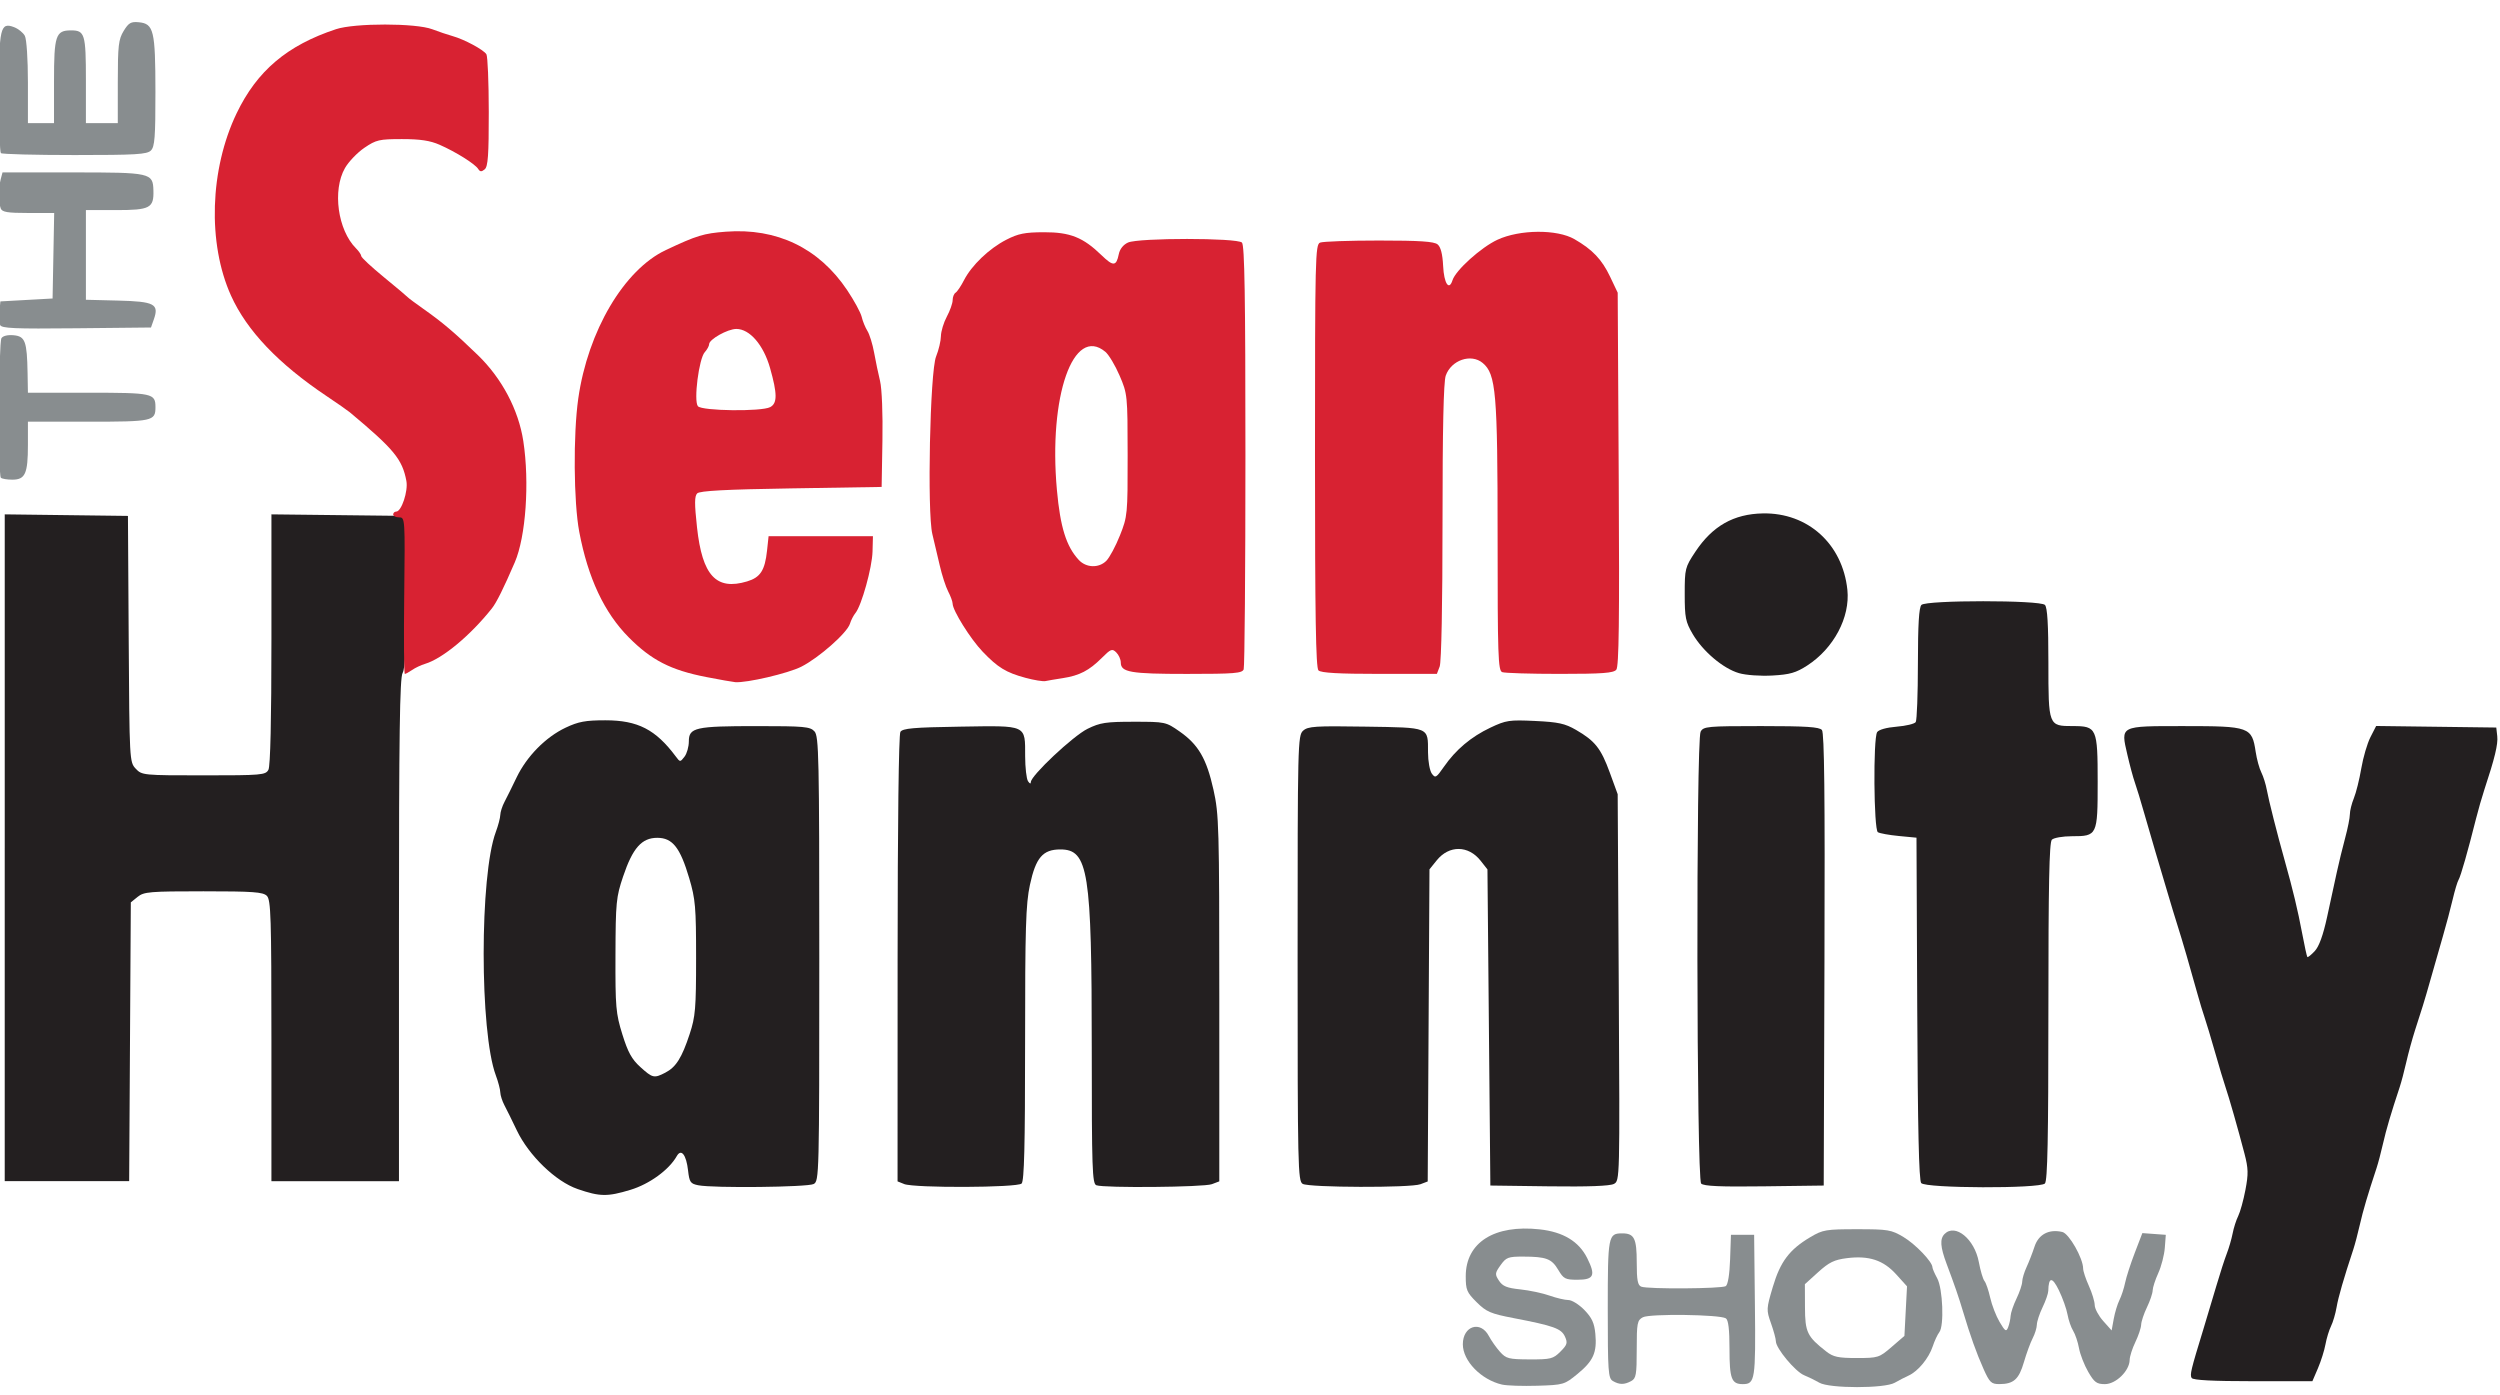
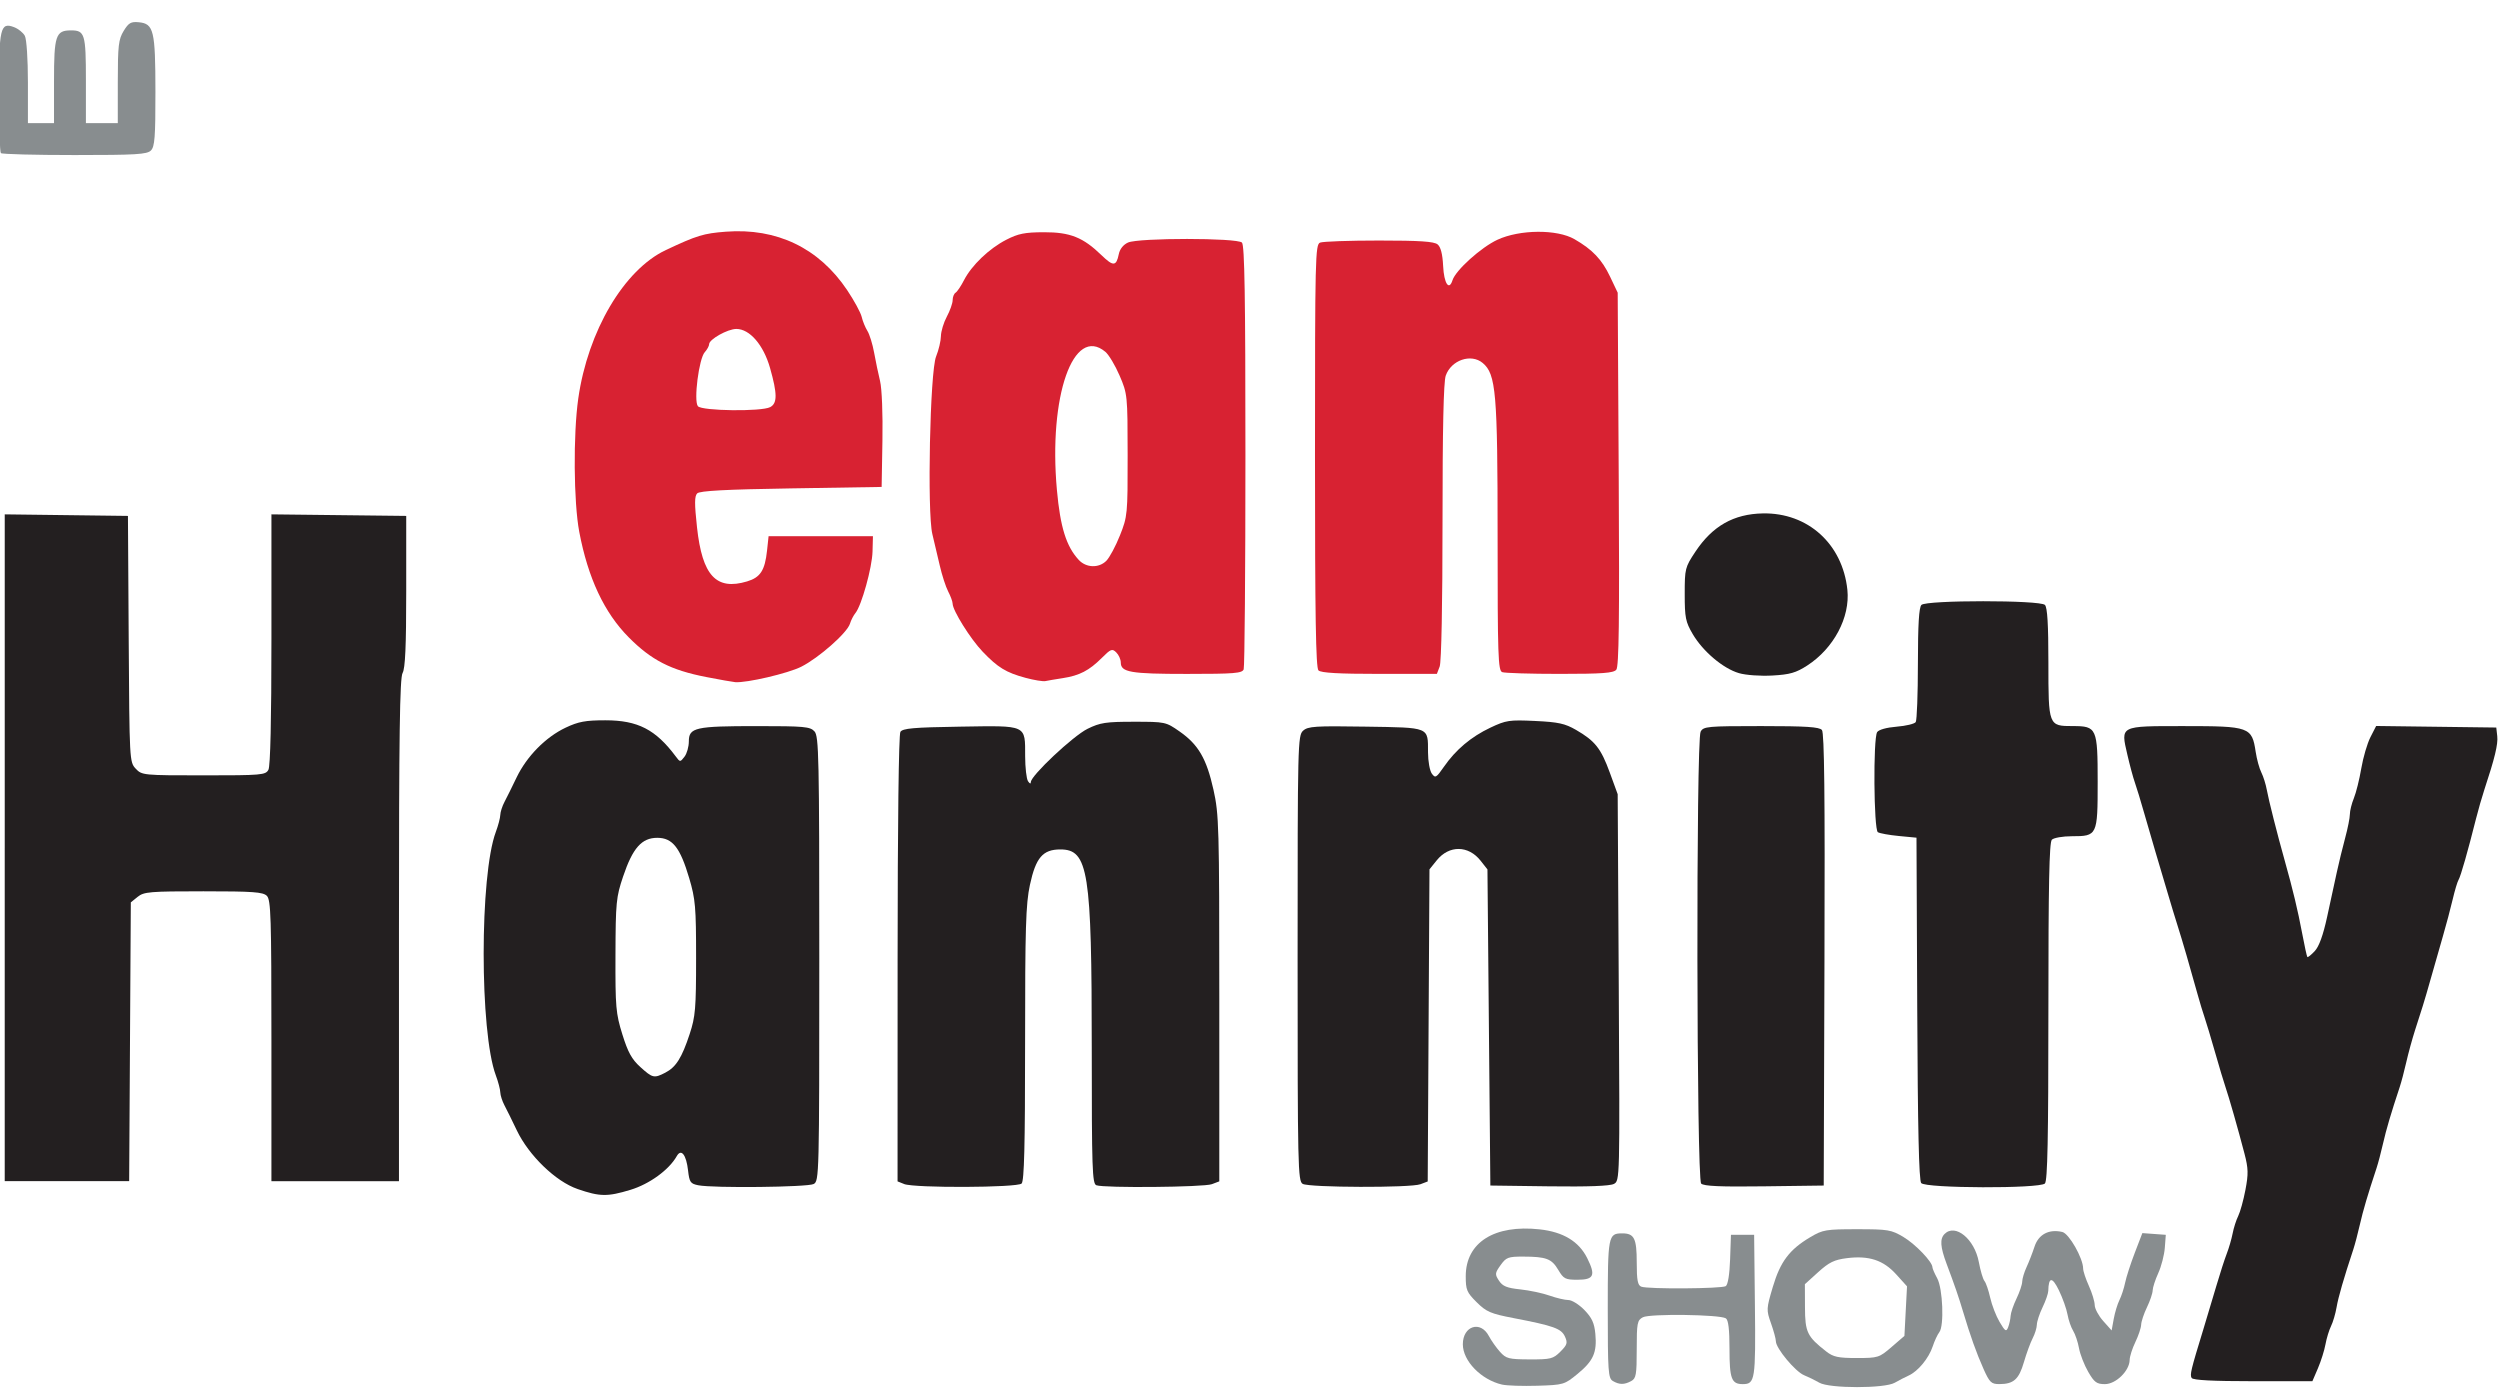
<svg xmlns="http://www.w3.org/2000/svg" version="1.1" id="svg2" viewBox="0 0 215 120" height="120" width="215">
  <defs id="defs4" />
  <g transform="translate(0,-932.362)" id="layer1">
    <path transform="translate(0,932.362)" id="path4168" d="m 138.704,118.764 c -0.396,-0.231 -0.436,-0.799 -0.436,-6.175 0,-6.331 0.036,-6.519 1.246,-6.519 1.034,0 1.246,0.429 1.246,2.516 0,1.519 0.082,1.949 0.394,2.069 0.573,0.22 6.905,0.178 7.261,-0.047 0.185,-0.118 0.329,-1 0.374,-2.302 l 0.073,-2.111 0.997,0 0.997,0 0.067,6.077 c 0.07,6.398 0.014,6.762 -1.045,6.762 -0.967,0 -1.141,-0.461 -1.141,-3.027 0,-1.669 -0.097,-2.491 -0.312,-2.629 -0.516,-0.333 -6.543,-0.412 -7.138,-0.093 -0.483,0.258 -0.528,0.492 -0.528,2.758 0,2.192 -0.055,2.505 -0.482,2.733 -0.597,0.32 -1.011,0.317 -1.574,-0.011 z" style="opacity:1;fill:#888d8f;fill-opacity:1" />
    <path transform="translate(0,932.362)" id="path4170" d="m 156.466,118.913 c -0.343,-0.199 -0.936,-0.491 -1.319,-0.647 -0.753,-0.308 -2.421,-2.315 -2.421,-2.912 0,-0.202 -0.189,-0.9 -0.42,-1.551 -0.408,-1.148 -0.403,-1.243 0.157,-3.13 0.647,-2.179 1.429,-3.215 3.232,-4.283 1.067,-0.632 1.338,-0.678 4.011,-0.678 2.666,0 2.946,0.047 3.989,0.669 1.037,0.619 2.491,2.137 2.494,2.605 8.5e-4,0.11 0.186,0.537 0.411,0.948 0.482,0.88 0.608,4.1 0.181,4.636 -0.154,0.193 -0.409,0.743 -0.569,1.223 -0.339,1.023 -1.264,2.142 -2.072,2.506 -0.314,0.142 -0.851,0.419 -1.194,0.617 -0.871,0.503 -5.616,0.5 -6.482,-0.003 z m 6.212,-3.074 1.102,-0.95 0.112,-2.132 0.112,-2.132 -0.929,-1.028 c -1.108,-1.226 -2.343,-1.633 -4.238,-1.396 -1.085,0.136 -1.535,0.354 -2.472,1.202 l -1.145,1.037 0.008,1.991 c 0.008,2.144 0.187,2.514 1.834,3.799 0.602,0.47 1.027,0.561 2.617,0.56 1.84,-6.5e-4 1.932,-0.03 3,-0.951 z" style="opacity:1;fill:#888d8f;fill-opacity:1" />
    <path transform="translate(0,932.362)" id="path4172" d="m 170.582,117.724 c -0.594,-1.323 -1.148,-2.875 -1.759,-4.924 -0.37,-1.241 -0.714,-2.242 -1.418,-4.118 -0.543,-1.45 -0.589,-2.143 -0.17,-2.563 0.922,-0.922 2.578,0.438 2.944,2.418 0.137,0.741 0.355,1.474 0.485,1.631 0.13,0.156 0.352,0.803 0.494,1.438 0.142,0.635 0.505,1.572 0.807,2.083 0.48,0.813 0.571,0.87 0.734,0.456 0.102,-0.26 0.197,-0.697 0.212,-0.971 0.014,-0.274 0.243,-0.947 0.508,-1.496 0.265,-0.548 0.485,-1.205 0.49,-1.458 0.005,-0.254 0.173,-0.814 0.374,-1.246 0.201,-0.432 0.51,-1.227 0.686,-1.766 0.345,-1.057 1.243,-1.53 2.392,-1.258 0.579,0.137 1.784,2.255 1.789,3.146 0.001,0.225 0.224,0.898 0.496,1.496 0.271,0.598 0.496,1.337 0.499,1.644 0.003,0.306 0.332,0.922 0.731,1.369 l 0.725,0.812 0.181,-0.995 c 0.099,-0.547 0.32,-1.275 0.491,-1.618 0.171,-0.343 0.391,-1.016 0.489,-1.496 0.098,-0.48 0.471,-1.635 0.829,-2.567 l 0.651,-1.695 1.008,0.074 1.008,0.074 -0.085,1.122 c -0.047,0.617 -0.299,1.592 -0.561,2.168 -0.262,0.575 -0.479,1.248 -0.484,1.496 -0.005,0.247 -0.225,0.899 -0.49,1.447 -0.265,0.548 -0.489,1.222 -0.499,1.496 -0.009,0.274 -0.234,0.947 -0.499,1.496 -0.265,0.548 -0.485,1.241 -0.49,1.539 -0.015,0.934 -1.184,2.076 -2.126,2.076 -0.71,0 -0.913,-0.149 -1.44,-1.06 -0.337,-0.583 -0.693,-1.497 -0.79,-2.031 -0.097,-0.534 -0.324,-1.207 -0.504,-1.496 -0.18,-0.288 -0.397,-0.917 -0.483,-1.397 -0.085,-0.48 -0.418,-1.416 -0.74,-2.081 -0.574,-1.184 -0.89,-1.169 -0.915,0.044 -0.005,0.229 -0.225,0.865 -0.49,1.413 -0.265,0.548 -0.486,1.222 -0.492,1.496 -0.005,0.274 -0.168,0.801 -0.361,1.171 -0.193,0.37 -0.531,1.293 -0.752,2.051 -0.431,1.484 -0.886,1.888 -2.122,1.888 -0.684,0 -0.83,-0.141 -1.354,-1.309 z" style="opacity:1;fill:#888d8f;fill-opacity:1" />
    <path transform="translate(0,932.362)" id="path4174" d="m 129.169,119.073 c -1.797,-0.419 -3.365,-2.034 -3.365,-3.465 0,-1.582 1.518,-2.067 2.235,-0.715 0.21,0.396 0.643,1.01 0.961,1.364 0.528,0.588 0.75,0.644 2.549,0.651 1.814,0.006 2.024,-0.047 2.645,-0.667 0.588,-0.588 0.638,-0.753 0.392,-1.294 -0.316,-0.693 -0.957,-0.924 -4.414,-1.59 -1.982,-0.382 -2.345,-0.538 -3.179,-1.366 -0.851,-0.845 -0.941,-1.06 -0.939,-2.244 0.004,-2.895 2.458,-4.449 6.355,-4.023 2.026,0.222 3.373,1.036 4.09,2.472 0.748,1.498 0.581,1.862 -0.85,1.862 -1.03,0 -1.186,-0.081 -1.637,-0.846 -0.569,-0.965 -1.033,-1.14 -3.02,-1.145 -1.288,-0.003 -1.464,0.064 -1.943,0.736 -0.489,0.686 -0.498,0.783 -0.136,1.336 0.311,0.475 0.682,0.627 1.821,0.746 0.787,0.082 1.92,0.322 2.518,0.533 0.599,0.211 1.333,0.384 1.631,0.384 0.299,0 0.917,0.386 1.375,0.858 0.649,0.67 0.856,1.122 0.943,2.057 0.149,1.602 -0.175,2.326 -1.541,3.445 -1.119,0.917 -1.2,0.941 -3.446,1.011 -1.265,0.04 -2.636,-0.006 -3.048,-0.102 z" style="opacity:1;fill:#888d8f;fill-opacity:1" />
    <path transform="translate(0,932.362)" id="path4180" d="m 49.669,102.254 c -1.876,-0.643 -4.19,-2.879 -5.223,-5.043 -0.39,-0.818 -0.867,-1.785 -1.06,-2.148 -0.193,-0.364 -0.355,-0.869 -0.361,-1.122 -0.006,-0.253 -0.178,-0.909 -0.383,-1.457 -1.396,-3.739 -1.396,-17.202 0,-20.941 0.205,-0.548 0.377,-1.204 0.383,-1.457 0.006,-0.253 0.169,-0.758 0.361,-1.122 0.193,-0.364 0.66,-1.307 1.038,-2.096 0.874,-1.822 2.5,-3.475 4.218,-4.288 1.104,-0.522 1.712,-0.635 3.417,-0.635 2.791,0 4.328,0.79 6.061,3.116 0.367,0.493 0.376,0.493 0.746,0.015 0.206,-0.266 0.374,-0.858 0.374,-1.315 0,-1.193 0.549,-1.317 5.836,-1.317 4.098,0 4.599,0.046 4.97,0.456 0.376,0.416 0.413,2.133 0.413,19.561 0,18.633 -0.012,19.111 -0.482,19.363 -0.516,0.276 -8.644,0.365 -9.927,0.108 -0.673,-0.135 -0.762,-0.263 -0.876,-1.268 -0.153,-1.361 -0.59,-1.915 -0.973,-1.236 -0.664,1.177 -2.342,2.399 -3.975,2.895 -1.992,0.605 -2.624,0.596 -4.558,-0.068 z m 7.553,-10.008 c 0.913,-0.472 1.419,-1.277 2.091,-3.323 0.492,-1.497 0.551,-2.195 0.551,-6.537 1.07e-4,-4.389 -0.057,-5.056 -0.592,-6.865 -0.779,-2.636 -1.438,-3.469 -2.747,-3.469 -1.336,0 -2.112,0.877 -2.934,3.316 -0.601,1.783 -0.645,2.225 -0.66,6.769 -0.015,4.476 0.032,5.016 0.592,6.819 0.477,1.536 0.809,2.14 1.543,2.805 1.059,0.958 1.187,0.987 2.156,0.486 z" style="opacity:1;fill:#231f20;fill-opacity:1" />
    <path transform="translate(0,932.362)" id="path4182" d="m 77.751,101.824 -0.561,-0.225 0.004,-19.141 c 0.002,-11.604 0.097,-19.289 0.24,-19.515 0.194,-0.307 1.114,-0.388 5.161,-0.452 5.779,-0.091 5.562,-0.191 5.568,2.556 0.002,0.968 0.113,1.928 0.245,2.134 0.147,0.227 0.243,0.257 0.245,0.076 0.007,-0.56 3.636,-3.968 4.875,-4.578 1.083,-0.533 1.575,-0.608 3.978,-0.608 2.708,1.06e-4 2.757,0.011 3.94,0.837 1.616,1.129 2.317,2.335 2.913,5.009 0.473,2.123 0.501,3.135 0.501,17.965 l 0,15.714 -0.639,0.243 c -0.69,0.262 -9.284,0.342 -9.935,0.092 -0.352,-0.135 -0.394,-1.403 -0.394,-11.743 0,-15.268 -0.295,-17.137 -2.702,-17.137 -1.509,0 -2.112,0.704 -2.617,3.053 -0.354,1.649 -0.415,3.655 -0.415,13.657 0,8.786 -0.075,11.799 -0.299,12.023 -0.36,0.36 -9.226,0.397 -10.109,0.042 z" style="opacity:1;fill:#231f20;fill-opacity:1" />
    <path transform="translate(0,932.362)" id="path4184" d="m 112.03,101.812 c -0.409,-0.239 -0.436,-1.429 -0.436,-19.399 0,-18.476 0.017,-19.16 0.473,-19.572 0.419,-0.379 1.025,-0.419 5.369,-0.35 5.575,0.088 5.367,0.003 5.373,2.211 0.002,0.762 0.15,1.586 0.328,1.83 0.298,0.408 0.382,0.361 1.034,-0.58 1.024,-1.477 2.341,-2.587 4.003,-3.373 1.348,-0.638 1.628,-0.68 3.842,-0.575 2.001,0.094 2.572,0.219 3.523,0.769 1.635,0.945 2.143,1.588 2.905,3.675 l 0.677,1.855 0.093,16.62 c 0.093,16.568 0.092,16.621 -0.42,16.895 -0.338,0.181 -2.239,0.251 -5.568,0.207 l -5.055,-0.068 -0.125,-13.593 -0.125,-13.593 -0.582,-0.741 c -1.054,-1.343 -2.715,-1.36 -3.781,-0.039 l -0.623,0.773 -0.076,13.421 -0.076,13.421 -0.626,0.238 c -0.843,0.32 -9.571,0.293 -10.129,-0.031 z" style="opacity:1;fill:#231f20;fill-opacity:1" />
    <path transform="translate(0,932.362)" id="path4186" d="m 146.3,101.787 c -0.4,-0.4 -0.445,-38.116 -0.046,-38.862 0.242,-0.452 0.569,-0.482 5.205,-0.482 3.866,0 5.008,0.074 5.228,0.339 0.205,0.247 0.264,5.619 0.217,19.757 l -0.064,19.418 -5.118,0.067 c -3.771,0.05 -5.198,-0.013 -5.422,-0.237 z" style="opacity:1;fill:#231f20;fill-opacity:1" />
    <path transform="translate(0,932.362)" id="path4188" d="m 149.549,57.889 c -1.358,-0.394 -3.102,-1.869 -3.977,-3.362 -0.612,-1.045 -0.686,-1.414 -0.686,-3.434 0,-2.192 0.029,-2.307 0.919,-3.648 1.467,-2.21 3.289,-3.244 5.801,-3.292 3.87,-0.074 6.856,2.627 7.269,6.573 0.247,2.36 -1.174,5.036 -3.455,6.51 -0.966,0.624 -1.492,0.775 -2.992,0.859 -1.029,0.058 -2.279,-0.031 -2.878,-0.205 z" style="opacity:1;fill:#231f20;fill-opacity:1" />
    <path transform="translate(0,932.362)" id="path4190" d="m 165.224,101.746 c -0.196,-0.236 -0.297,-4.679 -0.342,-15.02 l -0.064,-14.685 -1.514,-0.145 c -0.833,-0.08 -1.646,-0.227 -1.807,-0.326 -0.354,-0.219 -0.412,-8.055 -0.063,-8.606 0.133,-0.21 0.808,-0.399 1.679,-0.47 0.801,-0.065 1.539,-0.243 1.64,-0.396 0.101,-0.153 0.185,-2.415 0.187,-5.027 0.003,-3.357 0.091,-4.837 0.303,-5.048 0.423,-0.423 10.197,-0.423 10.62,0 0.211,0.211 0.299,1.669 0.299,4.968 0,5.436 0.006,5.452 2.098,5.452 2.064,0 2.14,0.17 2.14,4.801 0,4.605 -0.032,4.672 -2.212,4.672 -0.785,0 -1.563,0.135 -1.727,0.299 -0.226,0.226 -0.299,3.85 -0.299,14.783 0,10.933 -0.073,14.557 -0.299,14.783 -0.453,0.453 -10.259,0.421 -10.637,-0.036 z" style="opacity:1;fill:#231f20;fill-opacity:1" />
    <path transform="translate(0,932.362)" id="path4192" d="m 188.484,118.508 c -0.17,-0.275 -0.075,-0.669 1.011,-4.211 0.315,-1.028 0.819,-2.711 1.12,-3.739 0.301,-1.028 0.7,-2.262 0.886,-2.742 0.186,-0.48 0.414,-1.265 0.507,-1.745 0.092,-0.48 0.308,-1.153 0.479,-1.496 0.171,-0.343 0.45,-1.352 0.62,-2.244 0.262,-1.374 0.25,-1.848 -0.081,-3.116 -0.56,-2.146 -1.336,-4.864 -1.636,-5.734 -0.142,-0.411 -0.546,-1.758 -0.897,-2.992 -0.352,-1.234 -0.756,-2.58 -0.899,-2.992 -0.143,-0.411 -0.415,-1.309 -0.604,-1.994 -0.618,-2.237 -1.339,-4.714 -1.706,-5.858 -0.198,-0.617 -0.607,-1.963 -0.908,-2.992 -0.302,-1.028 -0.751,-2.543 -0.999,-3.365 -0.248,-0.823 -0.688,-2.337 -0.979,-3.365 -0.291,-1.028 -0.65,-2.206 -0.797,-2.618 -0.147,-0.411 -0.441,-1.5 -0.652,-2.419 -0.574,-2.497 -0.683,-2.442 4.853,-2.442 5.666,0 5.865,0.071 6.187,2.219 0.094,0.627 0.312,1.422 0.485,1.766 0.173,0.345 0.385,1.019 0.471,1.499 0.158,0.879 0.899,3.803 1.547,6.108 0.688,2.447 1.125,4.267 1.49,6.214 0.204,1.087 0.407,2.012 0.451,2.056 0.044,0.044 0.329,-0.185 0.634,-0.51 0.37,-0.394 0.723,-1.367 1.062,-2.928 0.279,-1.286 0.654,-3.012 0.832,-3.834 0.178,-0.823 0.505,-2.164 0.726,-2.982 0.221,-0.817 0.402,-1.729 0.402,-2.026 0,-0.297 0.155,-0.919 0.344,-1.381 0.189,-0.462 0.476,-1.614 0.637,-2.56 0.161,-0.946 0.515,-2.154 0.786,-2.685 l 0.493,-0.965 5.165,0.067 5.165,0.067 0.084,0.74 c 0.079,0.69 -0.209,1.884 -1.114,4.619 -0.204,0.617 -0.526,1.739 -0.715,2.493 -0.693,2.764 -1.315,4.942 -1.493,5.231 -0.101,0.163 -0.332,0.932 -0.514,1.709 -0.182,0.777 -0.559,2.198 -0.839,3.157 -0.279,0.96 -0.728,2.53 -0.998,3.49 -0.269,0.96 -0.597,2.082 -0.728,2.493 -0.131,0.411 -0.436,1.365 -0.677,2.119 -0.241,0.754 -0.578,1.988 -0.749,2.742 -0.171,0.754 -0.423,1.708 -0.56,2.119 -0.756,2.281 -1.156,3.634 -1.435,4.861 -0.171,0.754 -0.423,1.708 -0.56,2.119 -0.756,2.281 -1.156,3.634 -1.435,4.861 -0.171,0.754 -0.423,1.708 -0.559,2.119 -0.835,2.528 -1.293,4.111 -1.442,4.986 -0.093,0.548 -0.308,1.278 -0.477,1.62 -0.169,0.343 -0.384,1.048 -0.478,1.568 -0.094,0.52 -0.386,1.445 -0.648,2.057 l -0.477,1.112 -5.105,0 c -3.462,0 -5.16,-0.089 -5.275,-0.276 z" style="opacity:1;fill:#231f20;fill-opacity:1" />
    <path transform="translate(0,932.362)" id="path4202" d="m 0.075,13.166 c -0.091,-0.091 -0.166,-2.426 -0.166,-5.188 0,-5.589 0.116,-6.092 1.301,-5.642 0.365,0.139 0.782,0.474 0.927,0.746 0.15,0.281 0.264,2.006 0.264,4.001 l 0,3.507 1.122,0 1.122,0 0,-3.597 c 0,-3.949 0.144,-4.38 1.464,-4.38 1.186,0 1.279,0.311 1.279,4.288 l 0,3.69 1.371,0 1.371,0 9.22e-4,-3.552 c 8.23e-4,-3.124 0.062,-3.652 0.504,-4.378 0.426,-0.698 0.627,-0.814 1.302,-0.748 1.287,0.125 1.426,0.707 1.43,5.981 0.003,3.904 -0.06,4.72 -0.388,5.048 -0.335,0.335 -1.285,0.392 -6.565,0.392 -3.395,0 -6.248,-0.075 -6.339,-0.166 z" style="opacity:1;fill:#888d8f;fill-opacity:1" />
-     <path transform="translate(0,932.362)" id="path4204" d="M 0.01,27.944 C -0.065,27.749 -0.09,27.214 -0.046,26.755 l 0.08,-0.834 2.244,-0.125 2.244,-0.125 0.069,-3.677 0.069,-3.677 -2.224,0 c -1.798,0 -2.253,-0.076 -2.375,-0.394 -0.192,-0.501 -0.189,-1.807 0.006,-2.535 l 0.15,-0.561 6.031,0 c 6.731,0 6.903,0.038 6.946,1.55 0.043,1.517 -0.288,1.691 -3.219,1.691 l -2.587,0 0,3.856 0,3.856 2.778,0.07 c 3.12,0.079 3.529,0.295 3.065,1.615 L 12.985,28.165 6.565,28.232 c -5.363,0.056 -6.442,0.008 -6.556,-0.288 z" style="opacity:1;fill:#888d8f;fill-opacity:1" />
-     <path transform="translate(0,932.362)" id="path4206" d="M 0.075,41.087 C -0.169,40.843 -0.121,29.47 0.126,29.081 0.252,28.883 0.672,28.783 1.18,28.832 c 0.987,0.094 1.144,0.523 1.192,3.259 l 0.029,1.683 5.185,0 c 5.547,0 5.784,0.051 5.784,1.246 0,1.196 -0.236,1.246 -5.784,1.246 l -5.185,0 0,2.011 c 0,2.458 -0.233,2.975 -1.338,2.975 -0.452,0 -0.897,-0.075 -0.988,-0.166 z" style="opacity:1;fill:#888d8f;fill-opacity:1" />
    <path transform="translate(0,932.362)" id="path4212" d="m 60.737,58.225 c -3.047,-0.594 -4.714,-1.448 -6.666,-3.414 -2.107,-2.123 -3.501,-5.093 -4.255,-9.071 -0.482,-2.543 -0.526,-8.374 -0.085,-11.468 0.827,-5.805 3.939,-11.079 7.538,-12.771 2.666,-1.254 3.238,-1.428 5.146,-1.575 4.395,-0.337 8.012,1.404 10.439,5.023 0.603,0.899 1.165,1.934 1.25,2.3 0.085,0.366 0.306,0.91 0.492,1.208 0.186,0.298 0.446,1.14 0.578,1.87 0.132,0.73 0.362,1.832 0.512,2.449 0.156,0.643 0.242,2.826 0.203,5.111 l -0.069,3.989 -7.778,0.125 c -5.641,0.09 -7.862,0.208 -8.082,0.429 -0.237,0.237 -0.24,0.883 -0.017,2.926 0.453,4.153 1.648,5.442 4.305,4.646 1.142,-0.342 1.533,-0.945 1.716,-2.641 l 0.134,-1.246 4.487,0 4.487,0 -0.035,1.322 c -0.037,1.382 -0.943,4.641 -1.47,5.284 -0.168,0.206 -0.381,0.62 -0.472,0.921 -0.238,0.783 -2.685,2.941 -4.191,3.698 -1.141,0.573 -4.683,1.401 -5.673,1.326 -0.206,-0.016 -1.327,-0.214 -2.493,-0.441 z m 5.501,-23.213 c 0.619,-0.331 0.616,-1.141 -0.012,-3.358 -0.563,-1.989 -1.749,-3.365 -2.901,-3.365 -0.743,0 -2.339,0.894 -2.339,1.31 0,0.149 -0.169,0.458 -0.375,0.686 -0.506,0.56 -0.968,4.195 -0.591,4.649 0.342,0.412 5.473,0.476 6.217,0.078 z" style="opacity:1;fill:#d82232;fill-opacity:1" />
    <path transform="translate(0,932.362)" id="path4214" d="m 88.197,58.294 c -1.674,-0.451 -2.386,-0.886 -3.696,-2.258 -1.049,-1.098 -2.573,-3.537 -2.575,-4.122 -8.45e-4,-0.173 -0.172,-0.643 -0.381,-1.043 C 81.336,50.472 81.009,49.462 80.818,48.628 80.626,47.794 80.341,46.582 80.183,45.936 79.726,44.064 79.981,31.949 80.504,30.658 c 0.222,-0.548 0.409,-1.335 0.415,-1.749 0.006,-0.413 0.235,-1.17 0.51,-1.682 0.274,-0.512 0.499,-1.148 0.499,-1.415 0,-0.267 0.114,-0.555 0.253,-0.641 0.139,-0.086 0.465,-0.569 0.723,-1.074 0.656,-1.28 2.162,-2.721 3.636,-3.478 1.029,-0.529 1.595,-0.642 3.241,-0.647 2.253,-0.006 3.371,0.441 4.961,1.986 0.996,0.967 1.263,0.95 1.473,-0.097 0.087,-0.437 0.389,-0.819 0.792,-1.002 0.907,-0.413 9.388,-0.411 9.801,0.003 0.227,0.227 0.299,4.632 0.299,18.303 0,9.902 -0.068,18.181 -0.151,18.398 -0.131,0.34 -0.798,0.394 -4.878,0.394 -4.875,0 -5.691,-0.142 -5.691,-0.988 0,-0.26 -0.174,-0.646 -0.387,-0.859 -0.35,-0.35 -0.47,-0.304 -1.25,0.476 -1.08,1.08 -1.918,1.514 -3.348,1.733 -0.617,0.095 -1.29,0.209 -1.496,0.254 -0.206,0.045 -0.974,-0.081 -1.708,-0.278 z m 6.947,-10.064 c 0.276,-0.276 0.803,-1.258 1.17,-2.181 0.651,-1.636 0.668,-1.813 0.663,-6.915 -0.005,-5.152 -0.016,-5.26 -0.691,-6.831 -0.377,-0.878 -0.929,-1.8 -1.227,-2.048 -2.75,-2.296 -4.894,3.817 -4.166,11.875 0.29,3.21 0.805,4.858 1.879,6.021 0.636,0.688 1.726,0.725 2.372,0.079 z" style="opacity:1;fill:#d82232;fill-opacity:1" />
    <path transform="translate(0,932.362)" id="path4216" d="m 113.388,57.657 c -0.227,-0.227 -0.299,-4.666 -0.299,-18.456 0,-17.057 0.026,-18.167 0.436,-18.336 0.24,-0.099 2.522,-0.179 5.072,-0.179 3.499,0 4.734,0.082 5.037,0.333 0.269,0.223 0.425,0.831 0.475,1.85 0.073,1.509 0.508,2.172 0.806,1.232 0.274,-0.863 2.457,-2.829 3.867,-3.483 1.917,-0.889 5.121,-0.913 6.619,-0.05 1.556,0.896 2.365,1.748 3.07,3.234 l 0.651,1.371 0.089,16.032 c 0.068,12.171 0.017,16.119 -0.209,16.391 -0.239,0.288 -1.195,0.359 -4.859,0.359 -2.509,0 -4.739,-0.068 -4.955,-0.151 -0.352,-0.135 -0.394,-1.396 -0.394,-11.665 0,-12.373 -0.136,-13.963 -1.28,-14.921 -1.001,-0.839 -2.713,-0.252 -3.181,1.089 -0.187,0.537 -0.276,4.596 -0.276,12.581 0,7.056 -0.098,12.045 -0.243,12.428 l -0.243,0.639 -4.942,0 c -3.512,0 -5.029,-0.087 -5.241,-0.299 z" style="opacity:1;fill:#d82232;fill-opacity:1" />
    <path transform="translate(0,932.362)" id="path4256" d="m 0.407,72.909 0,-28.674 5.298,0.067 5.298,0.067 0.065,10.582 c 0.064,10.461 0.071,10.588 0.604,11.156 0.53,0.564 0.629,0.574 5.847,0.574 4.992,0 5.323,-0.029 5.566,-0.482 0.166,-0.311 0.258,-4.296 0.258,-11.223 l 0,-10.741 5.796,0.067 5.796,0.067 0,6.482 c 0,4.729 -0.084,6.629 -0.312,7.026 -0.243,0.424 -0.312,5.317 -0.312,22.125 l 0,21.58 -5.485,0 -5.484,0 0,-12.073 c 0,-10.643 -0.046,-12.119 -0.392,-12.465 -0.33,-0.33 -1.185,-0.392 -5.457,-0.392 -4.615,0 -5.117,0.042 -5.654,0.476 l -0.589,0.476 -0.071,11.988 -0.071,11.988 -5.351,0 -5.351,0 0,-28.674 z" style="opacity:1;fill:#231f20;fill-opacity:1" />
-     <path transform="translate(0,932.362)" id="path4268" d="m 34.763,51.225 c 0.076,-6.655 0.071,-6.731 -0.436,-6.731 -0.282,0 -0.513,-0.112 -0.513,-0.249 0,-0.137 0.118,-0.249 0.262,-0.249 0.451,0 1.036,-1.764 0.873,-2.633 C 34.598,39.496 33.892,38.638 30.089,35.462 29.892,35.298 28.995,34.671 28.095,34.069 23.943,31.291 21.227,28.437 19.867,25.423 17.84,20.932 18.037,14.555 20.352,9.739 c 1.754,-3.649 4.342,-5.839 8.546,-7.23 1.615,-0.534 6.871,-0.53 8.28,0.007 0.548,0.209 1.334,0.474 1.745,0.588 0.999,0.278 2.659,1.169 2.908,1.562 0.11,0.173 0.202,2.405 0.204,4.959 0.003,3.71 -0.067,4.703 -0.35,4.937 -0.274,0.227 -0.401,0.22 -0.561,-0.034 -0.273,-0.432 -1.922,-1.465 -3.315,-2.077 -0.822,-0.361 -1.672,-0.489 -3.241,-0.489 -1.952,0 -2.218,0.061 -3.229,0.748 -0.606,0.411 -1.358,1.197 -1.672,1.745 -1.09,1.907 -0.62,5.331 0.947,6.899 0.251,0.251 0.455,0.553 0.455,0.671 0,0.119 0.869,0.928 1.932,1.8 1.063,0.871 1.988,1.649 2.057,1.729 0.069,0.08 0.675,0.532 1.347,1.005 1.644,1.156 2.697,2.05 4.687,3.975 2.074,2.007 3.502,4.71 3.914,7.403 0.544,3.561 0.216,8.218 -0.733,10.423 -0.952,2.212 -1.573,3.461 -1.97,3.962 -1.845,2.327 -4.247,4.32 -5.748,4.769 -0.343,0.103 -0.845,0.34 -1.115,0.527 -0.27,0.187 -0.551,0.34 -0.623,0.341 -0.072,1.15e-4 -0.097,-3.029 -0.054,-6.731 z" style="opacity:1;fill:#d82232;fill-opacity:1" />
  </g>
</svg>